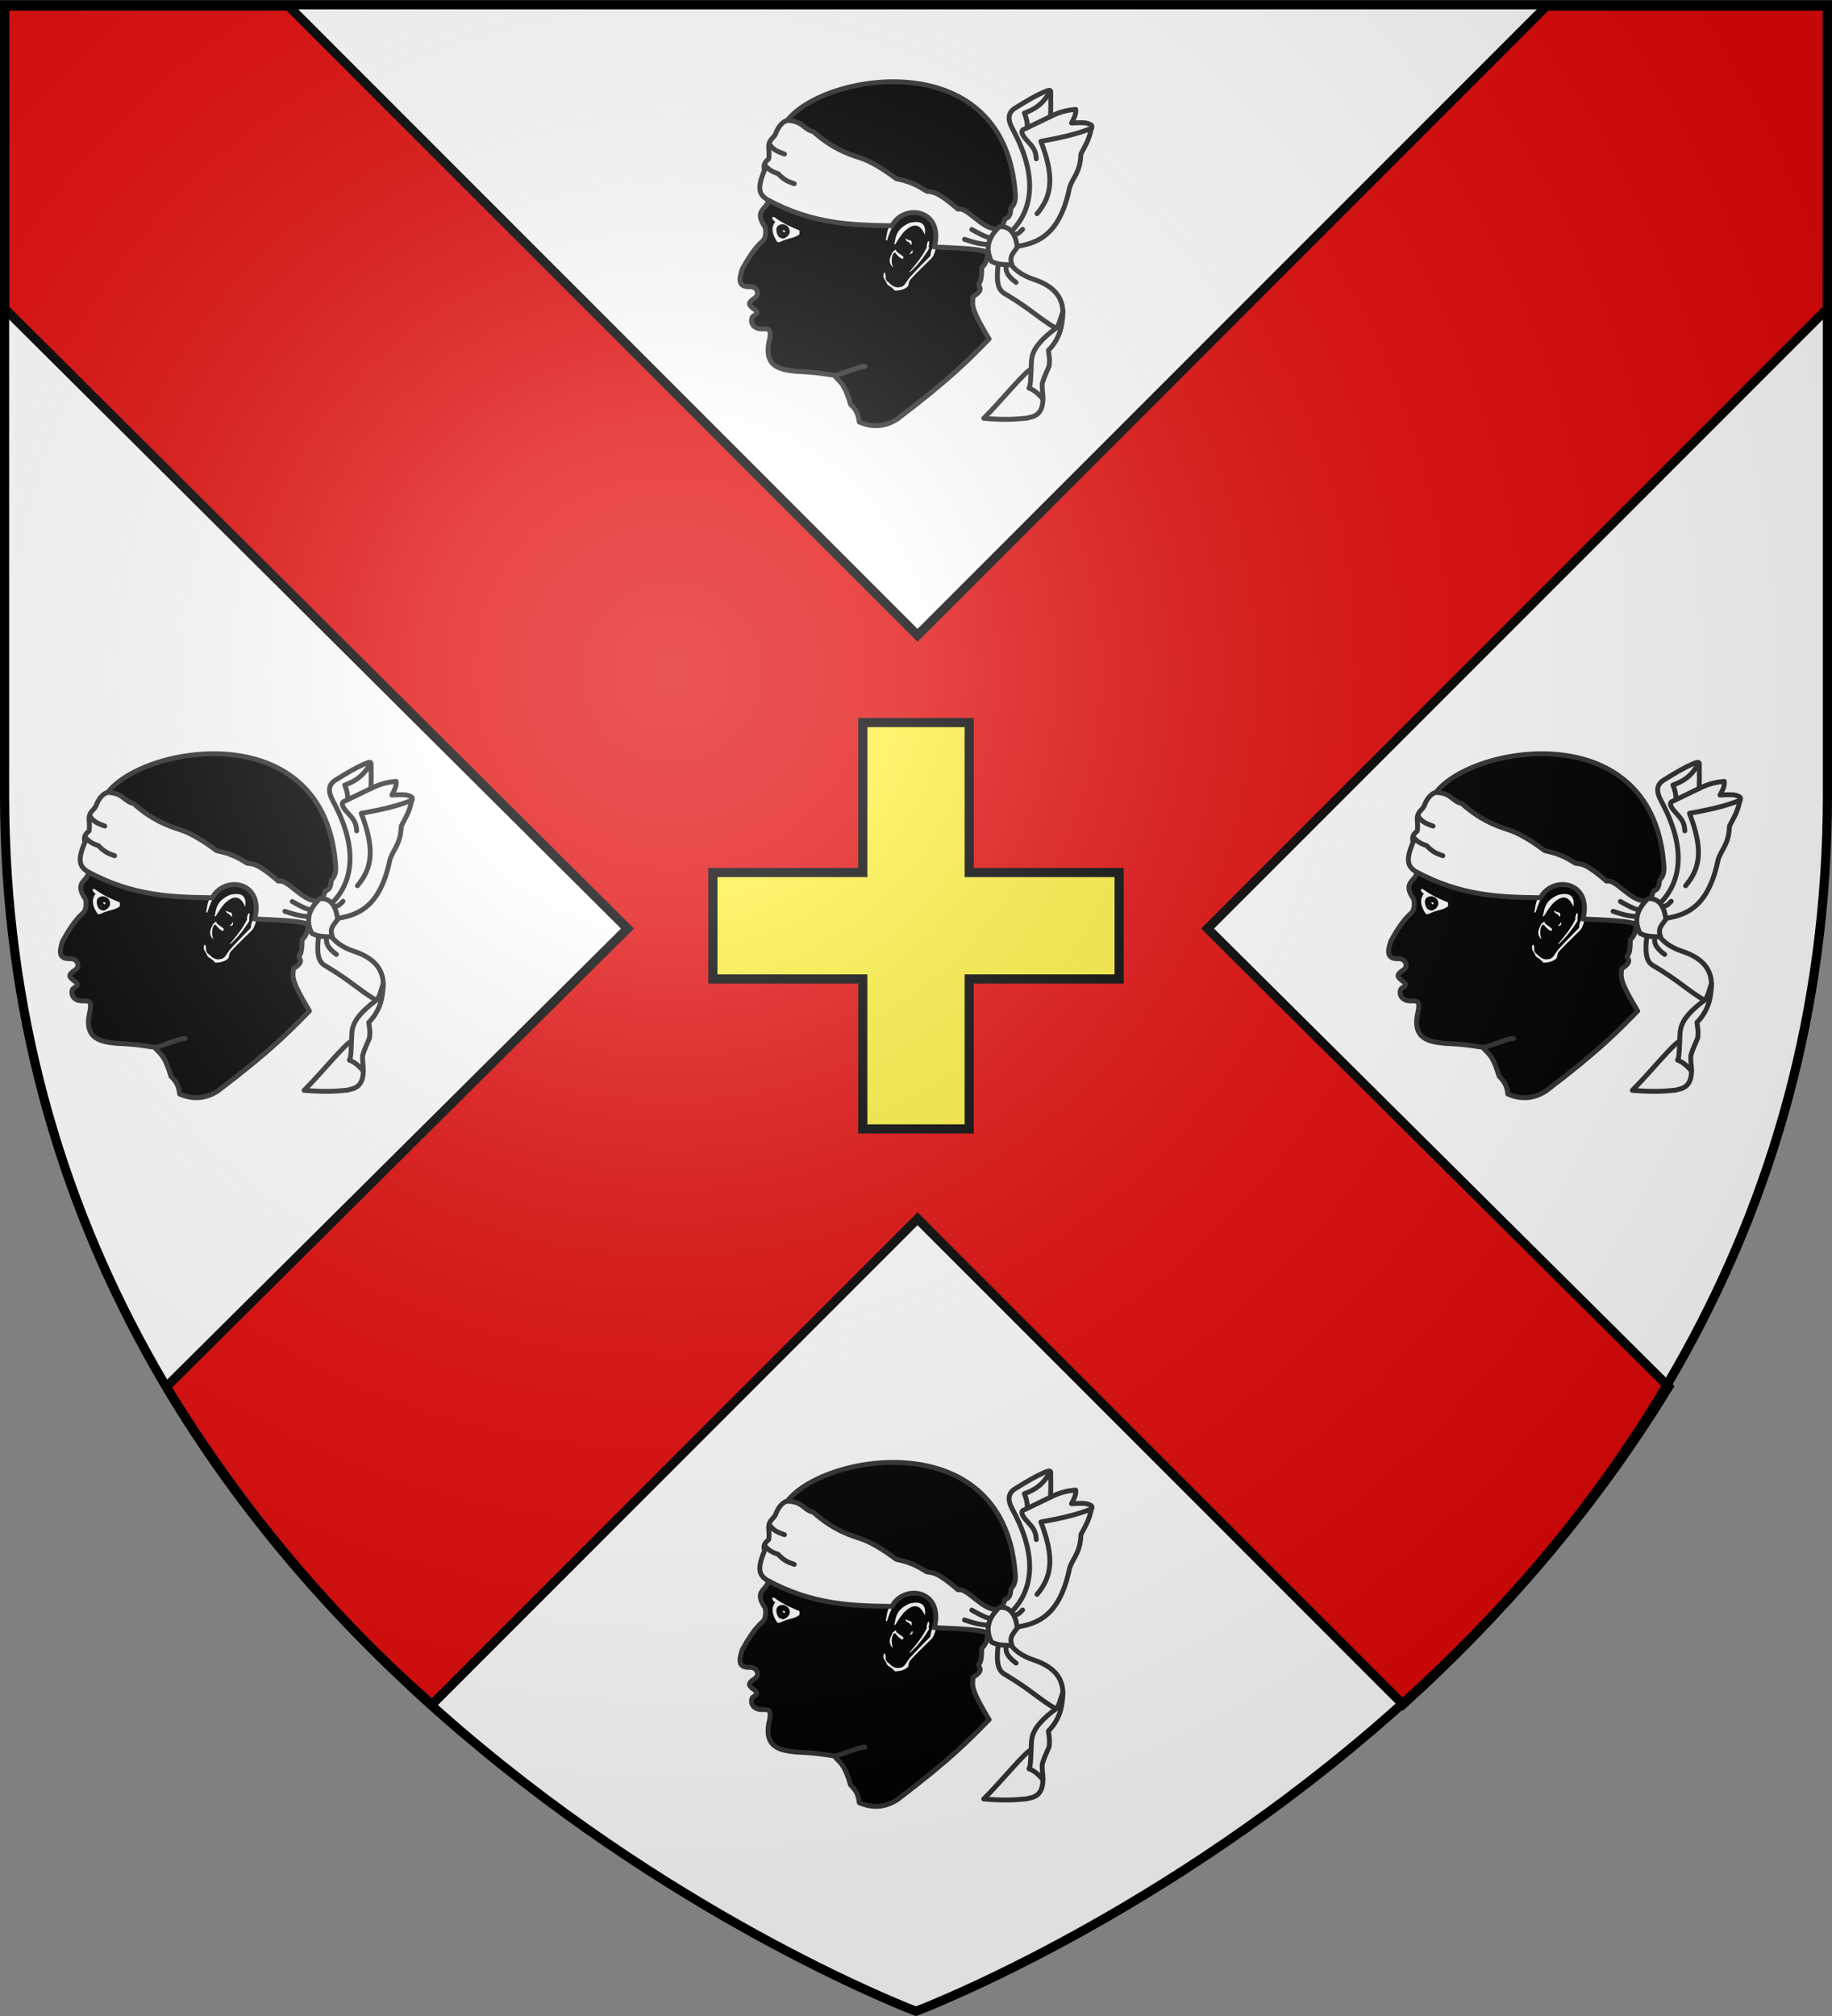
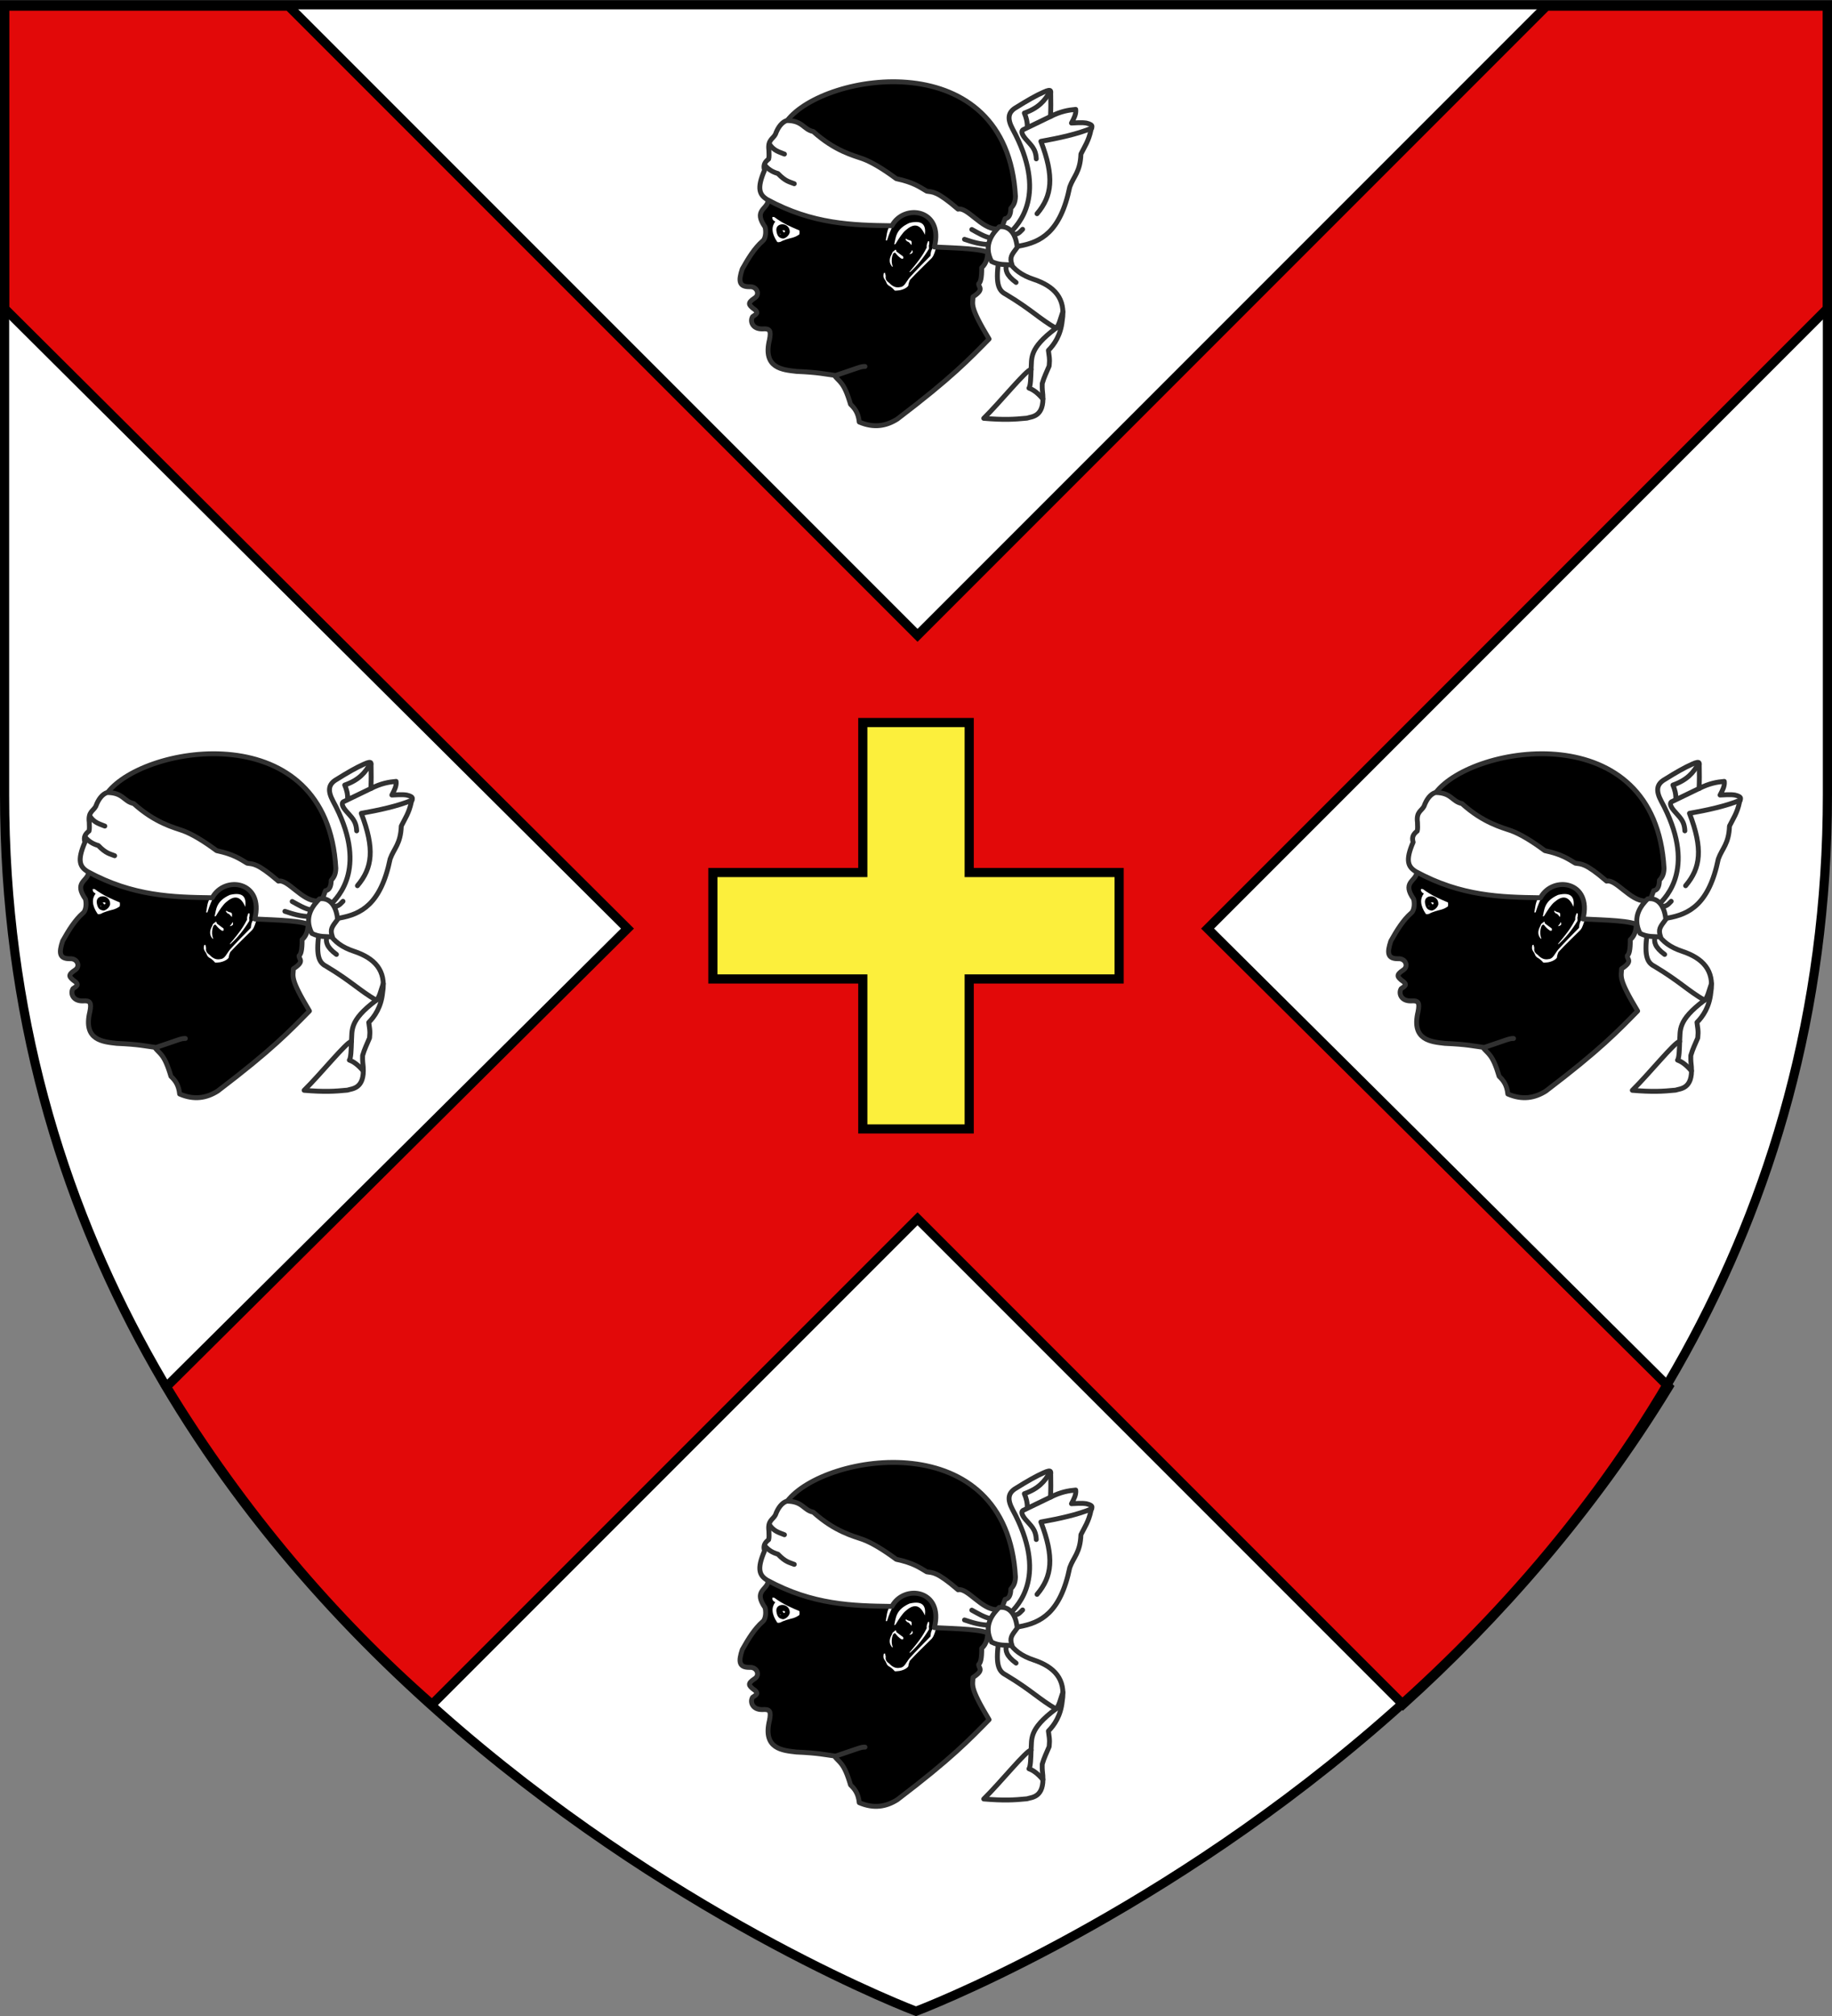
<svg xmlns="http://www.w3.org/2000/svg" xml:space="preserve" width="600" height="660">
  <rect width="100%" height="100%" fill="#808080" stroke="none" />
  <path fill="#FFF" d="M1.5 1.555h597v258.5c0 286.199-298.5 398.391-298.5 398.391S1.5 546.254 1.5 260.055z" />
  <path fill="#E20909" stroke="#000" stroke-width="3" d="M1.5 2v99l204 203-151 150c25 41 55 76 87 104l159-159 159 159c31-28 62-63 87-104l-151-150 203-203V2h-92l-206 206L94.5 2z" />
  <path fill="#FCEF3C" stroke="#000" stroke-miterlimit="10" stroke-width="3" d="M366.525 285.644h-49.1v-49.101h-34.849v49.101h-49.101v34.848h49.101v49.101h34.849v-49.101h49.1z" />
  <path stroke="#313131" stroke-linecap="round" stroke-linejoin="round" stroke-width="1.599" d="M60.706 339.982c-1.343-.009-1.346.137-9.624 2.94-3.608-.473-5.516-1.018-12.834-1.336-4.484-.52-11.089-.963-8.822-10.338.593-3.004.163-3.77-2.318-3.565-3.348.071-4.107-2.575-3.207-4.01 1.006-.797 2.556-1.15 0-2.852-1.018-.946-1.914-1.554.623-3.208 1.928-1.175.829-3.875-1.514-3.743-3.598.074-3.8-1.863-2.496-5.793 1.963-3.502 4.018-6.85 6.683-9.179.694-.48 1.298-2.342.803-4.545-3.813-5.438.433-5.758.98-8.466-1.425-4.779-1.106-8.58-.178-10.07l1.159-3.565c.618-2.284.13-5.91 2.495-7.843 2.108-1.36 2.06-3.217 2.763-4.9 12.149-15.92 72.053-25.405 74.769 24.774-.061 2.268-.84 3.13-1.515 3.921q-.044 3.12-1.871 3.386c-1.615 4.244-3.064 8.966-5.704 10.249.077 2.347-.378 4.392-1.96 5.793.018 3.543-.407 4.784-.98 5.257-.132 1.258 2.007 1.736-1.871 4.278-.074 2.612-1.207 3.084 5.258 13.813-6.434 6.536-12.188 12.654-30.033 26.201-3.628 2.3-7.675 3.04-12.476.98-.322-3.084-1.538-4.528-2.853-5.792-2.175-7.434-3.625-7.232-5.347-9.51" />
  <g fill="#FFF">
    <path d="M67.256 309.325c-.274-.05-.432.087-.467.423-.043.33-.081.66.021 1.047.045.185.157.426.38.758.377.441.493.936.735 1.403.218.276.492.542.868.713.508.28 1.199.9 1.627 1.426.225.156 1.101-.038 1.67-.067 2.044-.426 2.787-1.378 2.83-1.537-.007-.38.14-.963.49-1.804 2.37-2.58 4.739-4.768 7.107-7.152.369-.475.668-.601 1.493-3.386-.208-1.023-.376-.961-.557-1.248-.22.31.526.24-.735 1.582-.468.807-.476 1.543-.579 2.295-2.3 2.294-4.583 4.62-6.795 7.062-1.147 1.371-1.694 3.081-3.119 3.141-1.21.287-2.393-.08-3.543-1.337-.757-.526-1.39-1.13-1.18-2.271-.06-.442-.16-.713-.246-1.048M69.655 307.343c-.978-1.066-1.196-2.413-.157-4.222.19-.518.31-.806.677-.93.739-.85.749-.213.835.143l2.19 1.623c.1.441.229.903-.567.708-.908-.578-1.471-1.219-1.97-1.874-.983-.623-1.645 2.754-.866 4.379-.004.112-.02.208-.142.173M75.243 303.165c.305-.366.61-.52.914-1.292.092.113.18.245.155.824-.473.488-.769.472-1.069.468M74.107 298.108c.38.292.819.505 1.348.59.167.069.341.075.479.368.117.296.031.754.011 1.158-.479-.423-.766-1.122-1.481-1.203-.031-.132-.117-.277-.413-.468-.087-.212.005-.317.056-.445M67.513 298.665c.327-1.584.311-3.142 1.347-4.78l1.081-.322c-.69 1.617-1.245 2.645-2.005 5.113-.125.044-.242.115-.423-.011" />
    <path d="M70.286 300.013c.562-2.348.446-5.005 5.002-7.041 4.468-1.058 5.427.858 5.046 3.91-1.712-3.977-3.914-3.59-6.305-1.505-1.012.837-2.225 2.67-3.266 4.407-.154.258-.306.191-.477.229M75.254 309.014c3.926-4.581 4.73-6.193 5.682-7.977-.14-.954.215-1.368.368-2.005.21-.093.342-.048.434.067-.02.432.048.908-.133 1.258.093.77.03.759.044 1.126-1.813 2.98-3.908 5.553-6.116 7.541-.11.081-.198.057-.279-.01" />
  </g>
  <g stroke="#313131" stroke-linecap="round" stroke-linejoin="round" stroke-width="3">
    <path fill="#FFF" stroke-width="1.599" d="M28.713 285.353c-2.563-1.576-3.512-3.583-.898-9.628-.554-1.789.242-2.807 1.336-3.654.187-.638.135-1.751.09-2.852-.44-3.482 1.31-3.679 2.138-5.258.85-2.392 2.221-4.05 3.743-4.5 5.282.026 5.348 2.913 8.655 3.602 7.083 6.388 13.169 7.835 16.216 8.922 2.935 1.09 6.6 3.276 10.962 6.506 5.614 1.202 7.56 2.668 9.981 4.1 1.978.327 3.246-.155 10.249 5.88 3.074-.755 7.69 6.497 12.654 6.507l1.337 5.524-3.298 2.585c-2.33-1.738-10.9-1.85-18.447-2.228 3.142-12.382-9.938-14.358-13.902-6.95-12.976-.176-25.982-.482-40.816-8.556" />
    <path fill="none" stroke-width="1.599" d="M27.842 273.973c1.037 1.358 2.48 2.31 4.348 2.836 2.561 2.664 3.799 2.683 5.356 3.34M29.417 267.168c1.388 2.177 3.188 2.57 4.915 3.277M93.302 298.348c2.686.913 5.397 1.725 8.318 1.701M95.697 295.134c2.062 1.125 4.076 2.39 6.365 2.836" />
    <path fill="#FFF" stroke-width="1.599" d="M107.796 296.583c3.282-3.015 12.875-12.966 1.26-34.343-1.75-3.304-1.626-5.516 1.26-7.121 3.496-2.192 6.503-3.898 8.823-4.915 3.108-1.45 2.287-.005 2.394.756.053 2.247.052 4.602-.063 7.184 3.371-1.706 5.88-2.119 8.255-2.332.204 1.492-.596 2.983-1.386 4.475 1.592-.052 3.107-.256 4.852 0 2.766.644 1.685 1.41 1.512 2.331-.717 3.48-2.092 5.424-3.276 7.814-.212 5.893-2.396 7.277-3.655 10.776-3.058 14.874-9.532 18.082-16.573 19.345l-2.458.189z" />
    <path fill="none" stroke-width="1.599" d="M109.433 296.71c1.57.056 2.112-.915 2.9-1.64M117.058 289.967c4.942-5.834 5.724-12.08 1.261-23.694 6.086-1.1 11.9-2.36 16.574-4.285" />
    <path fill="none" stroke-width="1.599" d="M116.807 272.008c-.15-3.46-1.797-4.489-3.561-6.605-1.538-1.837-1.216-2.642-.787-2.91l9.137-4.412M113.845 261.736c.105-1.785-.342-3.295-.945-4.727 4.53-1.596 6.746-3.977 8.444-7.184" />
    <path fill="#FFF" stroke-width="1.599" d="M104.502 305.362c-1.214 8.295.299 9.943 2.475 11.072 8.133 4.88 10.696 7.79 16.257 11.027-8.984 6.703-7.839 9.842-8.128 13.484-1.495.032-10.162 10.78-15.503 16.007 6.56.543 9.81.369 14.179-.06 1.395-.527 5.703-.267 5.167-7.627-.086-1.122-.255-1.833-.188-3.717.647-2.239 1.394-3.61 2.268-5.735.027-1.256.34-1.376-.252-5.104 1.92-1.935 4.048-4.983 4.537-9.768 1.22-7.258-2.664-11.258-9.326-13.485-3.899-1.274-6.584-3.242-8.129-5.86z" />
    <path fill="none" stroke-width="1.599" d="M107.04 306.666c-.425 1.647-.08 3.443 3.15 5.798M123.108 327.514c1.11-.615 1.634-3.357 2.416-5.499M115.106 340.945c-.096 2.659-.14 5.405-.694 6.113 1.355.494 2.827 1.496 4.537 3.53" />
    <path fill="#FFF" stroke-width="1.599" d="M102.146 305.582c-2.83-5.51.511-9.312 2.495-11.318 2.758-.442 5.41 1.444 5.926 6.728-1.877 2.506-2.568 3.213-1.692 5.748-2.093-.194-4.2.128-6.73-1.158" />
  </g>
  <path fill="#FFF" d="M30.35 291.164c.023.89.502 1.12.976 1.355-1.242 1.667-1.325 3.786.662 6.711.403.126.753.012 1.07-.063 1.045-.623 2.616-1.024 4.128-1.418 1.014-.303 1.738-.815 2.017-1.007.113-.482.085-.893.032-1.292-2.59-1.126-5.252-2.156-8.224-4.38-.577-.07-.666-.001-.662.094" />
  <path d="M36.068 296.064c-.284 1.334-1.771 2.116-2.26 2.032-1.153-.198-1.783-.674-2.087-2.332-.304-1.654.854-2.38 2.086-2.331 1.152.046 2.372 1.022 2.26 2.631" />
  <path fill="#FFF" d="M34.522 295.735c-.02.189-.145.327-.306.323a.32.32 0 0 1-.306-.323c0-.057-.316-.157-.267-.233.048-.072.483-.09.573-.09.17 0 .306.145.306.323M33.08 296.632c0 .061-.044.111-.097.112-.054 0-.097-.05-.098-.112 0-.061.044-.112.097-.113.054 0 .098.05.098.112" />
  <path stroke="#313131" stroke-linecap="round" stroke-linejoin="round" stroke-width="1.599" d="M495.706 339.982c-1.343-.009-1.347.137-9.624 2.94-3.608-.473-5.517-1.018-12.834-1.336-4.484-.52-11.089-.963-8.823-10.338.594-3.004.165-3.77-2.316-3.565-3.349.071-4.107-2.575-3.21-4.01 1.007-.797 2.558-1.15 0-2.852-1.017-.946-1.913-1.554.625-3.208 1.927-1.175.829-3.875-1.515-3.743-3.598.074-3.8-1.863-2.496-5.793 1.963-3.502 4.018-6.85 6.683-9.179.693-.48 1.298-2.342.803-4.545-3.812-5.438.434-5.758.98-8.466-1.425-4.779-1.106-8.58-.177-10.07l1.158-3.565c.617-2.284.13-5.91 2.495-7.843 2.109-1.36 2.06-3.217 2.763-4.9 12.15-15.92 72.053-25.405 74.77 24.774-.063 2.268-.842 3.13-1.516 3.921q-.044 3.12-1.872 3.386c-1.615 4.244-3.063 8.966-5.703 10.249.076 2.347-.379 4.392-1.96 5.793.017 3.543-.408 4.784-.981 5.257-.132 1.258 2.008 1.736-1.871 4.278-.075 2.612-1.208 3.084 5.257 13.813-6.433 6.536-12.187 12.654-30.033 26.201-3.627 2.3-7.674 3.04-12.476.98-.321-3.084-1.538-4.528-2.852-5.792-2.176-7.434-3.625-7.232-5.347-9.51" />
  <g fill="#FFF">
    <path d="M502.256 309.325c-.274-.05-.432.087-.467.423-.043.33-.082.66.021 1.047.045.185.156.426.38.758.376.441.492.936.735 1.403.217.276.493.542.867.713.508.28 1.2.9 1.628 1.426.224.156 1.101-.038 1.67-.067 2.045-.426 2.787-1.378 2.83-1.537-.008-.38.14-.963.49-1.804 2.37-2.58 4.738-4.768 7.107-7.152.37-.475.668-.601 1.492-3.386-.206-1.023-.374-.961-.556-1.248-.22.31.525.24-.735 1.582-.468.807-.476 1.543-.58 2.295-2.3 2.294-4.581 4.62-6.794 7.062-1.148 1.371-1.695 3.081-3.12 3.141-1.208.287-2.392-.08-3.542-1.337-.756-.526-1.39-1.13-1.18-2.271-.059-.442-.16-.713-.246-1.048M504.655 307.343c-.978-1.066-1.196-2.413-.157-4.222.191-.518.309-.806.677-.93.739-.85.748-.213.834.143l2.191 1.623c.1.441.229.903-.567.708-.908-.578-1.471-1.219-1.97-1.874-.983-.623-1.646 2.754-.867 4.379-.003.112-.02.208-.14.173M510.243 303.165c.304-.366.61-.52.914-1.292.091.113.18.245.155.824-.472.488-.769.472-1.069.468M509.107 298.108c.381.292.819.505 1.348.59.166.069.34.075.479.368.117.296.031.754.012 1.158-.48-.423-.766-1.122-1.482-1.203-.03-.132-.116-.277-.413-.468-.088-.212.005-.317.056-.445M502.512 298.665c.328-1.584.312-3.142 1.348-4.78l1.081-.322c-.689 1.617-1.244 2.645-2.005 5.113-.126.044-.242.115-.424-.011" />
    <path d="M505.287 300.013c.561-2.348.445-5.005 5-7.041 4.468-1.058 5.428.858 5.046 3.91-1.71-3.977-3.913-3.59-6.305-1.505-1.013.837-2.224 2.67-3.266 4.407-.153.258-.305.191-.475.229M510.254 309.014c3.926-4.581 4.73-6.193 5.681-7.977-.138-.954.216-1.368.369-2.005.21-.093.343-.048.434.067-.02.432.048.908-.134 1.258.094.77.03.759.044 1.126-1.813 2.98-3.907 5.553-6.115 7.541-.11.081-.198.057-.28-.01" />
  </g>
  <g stroke="#313131" stroke-linecap="round" stroke-linejoin="round" stroke-width="3">
    <path fill="#FFF" stroke-width="1.599" d="M463.713 285.353c-2.562-1.576-3.512-3.583-.898-9.628-.553-1.789.242-2.807 1.337-3.654.186-.638.134-1.751.089-2.852-.44-3.482 1.31-3.679 2.138-5.258.85-2.392 2.22-4.05 3.744-4.5 5.282.026 5.347 2.913 8.655 3.602 7.082 6.388 13.168 7.835 16.216 8.922 2.934 1.09 6.6 3.276 10.961 6.506 5.615 1.202 7.56 2.668 9.98 4.1 1.98.327 3.247-.155 10.25 5.88 3.074-.755 7.69 6.497 12.654 6.507l1.337 5.524-3.297 2.585c-2.33-1.738-10.9-1.85-18.447-2.228 3.142-12.382-9.938-14.358-13.902-6.95-12.977-.176-25.983-.482-40.817-8.556" />
-     <path fill="none" stroke-width="1.599" d="M462.842 273.973c1.037 1.358 2.479 2.31 4.348 2.836 2.56 2.664 3.798 2.683 5.356 3.34M464.417 267.168c1.388 2.177 3.187 2.57 4.915 3.277M528.302 298.348c2.686.913 5.397 1.725 8.317 1.701M530.696 295.134c2.062 1.125 4.077 2.39 6.366 2.836" />
    <path fill="#FFF" stroke-width="1.599" d="M542.795 296.583c3.283-3.015 12.876-12.966 1.262-34.343-1.75-3.304-1.627-5.516 1.26-7.121 3.494-2.192 6.502-3.898 8.822-4.915 3.107-1.45 2.287-.005 2.394.756.053 2.247.051 4.602-.063 7.184 3.371-1.706 5.88-2.119 8.255-2.332.204 1.492-.595 2.983-1.385 4.475 1.59-.052 3.106-.256 4.851 0 2.767.644 1.685 1.41 1.513 2.331-.717 3.48-2.092 5.424-3.278 7.814-.21 5.893-2.395 7.277-3.654 10.776-3.058 14.874-9.531 18.082-16.573 19.345l-2.458.189z" />
    <path fill="none" stroke-width="1.599" d="M544.433 296.71c1.57.056 2.112-.915 2.9-1.64M552.059 289.967c4.941-5.834 5.724-12.08 1.26-23.694 6.086-1.1 11.9-2.36 16.574-4.285" />
    <path fill="none" stroke-width="1.599" d="M551.807 272.008c-.15-3.46-1.797-4.489-3.56-6.605-1.54-1.837-1.217-2.642-.788-2.91l9.137-4.412M548.846 261.736c.103-1.785-.343-3.295-.946-4.727 4.53-1.596 6.746-3.977 8.444-7.184" />
    <path fill="#FFF" stroke-width="1.599" d="M539.502 305.362c-1.213 8.295.299 9.943 2.475 11.072 8.133 4.88 10.696 7.79 16.257 11.027-8.984 6.703-7.84 9.842-8.129 13.484-1.495.032-10.162 10.78-15.502 16.007 6.56.543 9.809.369 14.178-.06 1.396-.527 5.704-.267 5.168-7.627-.086-1.122-.256-1.833-.19-3.717.648-2.239 1.395-3.61 2.27-5.735.027-1.256.338-1.376-.252-5.104 1.919-1.935 4.047-4.983 4.537-9.768 1.219-7.258-2.664-11.258-9.326-13.485-3.9-1.274-6.584-3.242-8.13-5.86z" />
    <path fill="none" stroke-width="1.599" d="M542.039 306.666c-.424 1.647-.078 3.443 3.151 5.798M558.108 327.514c1.11-.615 1.634-3.357 2.415-5.499M550.105 340.945c-.096 2.659-.14 5.405-.693 6.113 1.354.494 2.827 1.496 4.537 3.53" />
    <path fill="#FFF" stroke-width="1.599" d="M537.146 305.582c-2.83-5.51.511-9.312 2.494-11.318 2.758-.442 5.41 1.444 5.927 6.728-1.877 2.506-2.569 3.213-1.692 5.748-2.094-.194-4.201.128-6.729-1.158" />
  </g>
  <path fill="#FFF" d="M465.35 291.164c.023.89.502 1.12.977 1.355-1.243 1.667-1.326 3.786.662 6.711.402.126.751.012 1.07-.063 1.045-.623 2.615-1.024 4.128-1.418 1.015-.303 1.738-.815 2.017-1.007.113-.482.085-.893.032-1.292-2.588-1.126-5.252-2.156-8.223-4.38-.58-.07-.667-.001-.663.094" />
  <path d="M471.068 296.064c-.284 1.334-1.771 2.116-2.261 2.032-1.152-.198-1.783-.674-2.086-2.332-.305-1.654.853-2.38 2.086-2.331 1.152.046 2.372 1.022 2.261 2.631" />
  <path fill="#FFF" d="M469.522 295.735c-.02.189-.145.327-.306.323a.32.32 0 0 1-.306-.323c0-.057-.316-.157-.267-.233.047-.072.483-.09.573-.09.169 0 .306.145.306.323M468.08 296.632c0 .061-.044.111-.098.112-.053 0-.097-.05-.097-.112 0-.061.043-.112.097-.113.054 0 .098.05.098.112" />
  <path stroke="#313131" stroke-linecap="round" stroke-linejoin="round" stroke-width="1.599" d="M283.29 119.981c-1.344-.008-1.348.138-9.625 2.94-3.607-.472-5.517-1.017-12.834-1.335-4.484-.52-11.089-.963-8.822-10.338.594-3.004.164-3.77-2.317-3.565-3.349.07-4.107-2.575-3.209-4.01 1.006-.797 2.558-1.15 0-2.853-1.018-.946-1.914-1.553.624-3.208 1.928-1.175.829-3.874-1.515-3.743-3.597.074-3.8-1.863-2.496-5.793 1.963-3.502 4.018-6.85 6.684-9.178.693-.48 1.297-2.342.803-4.545-3.813-5.439.433-5.759.98-8.466-1.426-4.78-1.106-8.58-.178-10.07l1.158-3.566c.618-2.283.131-5.91 2.495-7.842 2.11-1.36 2.06-3.218 2.763-4.901 12.15-15.92 72.053-25.405 74.77 24.774-.063 2.268-.841 3.13-1.516 3.921q-.044 3.12-1.872 3.387c-1.615 4.244-3.063 8.965-5.703 10.248.077 2.348-.379 4.392-1.96 5.793.017 3.544-.408 4.784-.98 5.258-.133 1.257 2.007 1.735-1.872 4.277-.074 2.612-1.207 3.084 5.258 13.813-6.434 6.537-12.188 12.654-30.034 26.202-3.627 2.3-7.674 3.04-12.475.98-.322-3.085-1.538-4.53-2.853-5.793-2.175-7.434-3.624-7.232-5.346-9.51" />
  <g fill="#FFF">
    <path d="M289.839 89.325c-.274-.05-.432.088-.467.424-.043.329-.082.66.021 1.047.045.184.156.425.38.757.376.442.492.936.734 1.404.218.275.493.542.868.713.508.28 1.2.9 1.627 1.425.225.157 1.102-.037 1.671-.066 2.044-.427 2.786-1.378 2.83-1.538-.007-.38.14-.963.49-1.804 2.369-2.58 4.738-4.767 7.107-7.152.369-.475.668-.6 1.492-3.386-.207-1.023-.375-.96-.556-1.248-.221.31.525.24-.736 1.582-.467.808-.475 1.543-.579 2.295-2.3 2.294-4.581 4.62-6.795 7.062-1.147 1.372-1.694 3.082-3.119 3.142-1.21.287-2.393-.08-3.543-1.337-.756-.527-1.39-1.13-1.18-2.272-.058-.443-.16-.713-.245-1.048M292.238 87.343c-.978-1.066-1.196-2.413-.157-4.222.192-.518.309-.806.678-.93.738-.85.748-.213.834.143l2.19 1.623c.101.441.229.903-.567.708-.907-.578-1.47-1.219-1.969-1.874-.984-.623-1.646 2.754-.867 4.379-.004.113-.02.208-.142.173M297.826 83.165c.305-.366.61-.52.915-1.292.091.113.18.245.155.824-.473.488-.77.472-1.07.468M296.69 78.107c.38.293.819.506 1.348.591.166.068.34.075.479.368.117.296.031.754.011 1.158-.478-.423-.765-1.122-1.481-1.203-.03-.132-.116-.277-.413-.468-.088-.212.004-.316.056-.446M290.096 78.665c.328-1.584.311-3.142 1.347-4.779l1.082-.323c-.69 1.618-1.245 2.645-2.006 5.113-.125.044-.241.115-.423-.011" />
    <path d="M292.87 80.012c.562-2.347.445-5.004 5.001-7.04 4.468-1.058 5.427.858 5.046 3.91-1.711-3.977-3.914-3.59-6.305-1.505-1.013.837-2.225 2.67-3.267 4.407-.153.258-.305.191-.475.228M297.837 89.013c3.925-4.58 4.73-6.193 5.682-7.976-.139-.954.216-1.368.368-2.005.21-.093.343-.048.435.067-.02.432.047.908-.134 1.258.094.77.03.758.043 1.126-1.812 2.98-3.907 5.552-6.115 7.541-.109.082-.198.057-.28-.01" />
  </g>
  <g stroke="#313131" stroke-linecap="round" stroke-linejoin="round" stroke-width="3">
    <path fill="#FFF" stroke-width="1.599" d="M251.296 65.353c-2.562-1.576-3.512-3.583-.898-9.628-.553-1.79.242-2.807 1.337-3.655.186-.637.133-1.75.089-2.851-.44-3.482 1.31-3.679 2.138-5.258.85-2.392 2.22-4.05 3.743-4.5 5.283.026 5.348 2.913 8.655 3.602 7.083 6.388 13.168 7.835 16.216 8.922 2.935 1.09 6.601 3.276 10.962 6.506 5.615 1.202 7.56 2.667 9.98 4.1 1.98.327 3.247-.155 10.25 5.881 3.074-.756 7.69 6.497 12.654 6.506l1.337 5.525-3.297 2.585c-2.33-1.739-10.9-1.85-18.447-2.228 3.142-12.383-9.939-14.358-13.902-6.951-12.977-.176-25.983-.482-40.817-8.556" />
    <path fill="none" stroke-width="1.599" d="M250.425 53.973c1.037 1.358 2.478 2.31 4.347 2.836 2.561 2.665 3.8 2.684 5.357 3.34M252 47.168c1.388 2.177 3.188 2.57 4.915 3.276M315.885 78.348c2.686.913 5.397 1.725 8.317 1.701M318.28 75.134c2.06 1.125 4.076 2.39 6.364 2.835" />
    <path fill="#FFF" stroke-width="1.599" d="M330.378 76.583c3.283-3.015 12.876-12.966 1.262-34.343-1.751-3.305-1.627-5.516 1.26-7.121 3.494-2.193 6.502-3.898 8.822-4.915 3.107-1.45 2.287-.005 2.394.756.053 2.247.05 4.602-.063 7.184 3.37-1.706 5.88-2.119 8.254-2.332.205 1.492-.595 2.983-1.385 4.474 1.59-.05 3.106-.255 4.851 0 2.767.645 1.685 1.411 1.513 2.332-.717 3.48-2.092 5.424-3.277 7.814-.211 5.893-2.396 7.276-3.654 10.775-3.06 14.875-9.532 18.082-16.574 19.345l-2.457.19z" />
    <path fill="none" stroke-width="1.599" d="M332.017 76.71c1.57.056 2.11-.914 2.899-1.639M339.642 69.967c4.94-5.834 5.723-12.079 1.26-23.694 6.086-1.1 11.9-2.36 16.574-4.285" />
    <path fill="none" stroke-width="1.599" d="M339.39 52.008c-.15-3.461-1.797-4.489-3.56-6.605-1.54-1.837-1.216-2.642-.788-2.91l9.137-4.412M336.429 41.736c.103-1.785-.343-3.295-.945-4.727 4.529-1.597 6.745-3.978 8.443-7.184" />
    <path fill="#FFF" stroke-width="1.599" d="M327.085 85.361c-1.213 8.296.299 9.943 2.475 11.073 8.133 4.88 10.696 7.79 16.257 11.027-8.984 6.703-7.84 9.842-8.128 13.484-1.495.032-10.163 10.78-15.502 16.007 6.56.543 9.808.369 14.177-.06 1.397-.527 5.704-.267 5.168-7.627-.086-1.122-.256-1.833-.19-3.718.648-2.238 1.396-3.61 2.27-5.734.028-1.256.338-1.376-.252-5.104 1.919-1.935 4.047-4.984 4.537-9.768 1.219-7.258-2.664-11.258-9.326-13.485-3.9-1.274-6.584-3.242-8.129-5.86z" />
    <path fill="none" stroke-width="1.599" d="M329.622 86.666c-.424 1.647-.078 3.443 3.152 5.798M345.691 107.513c1.11-.614 1.634-3.356 2.415-5.498M337.689 120.945c-.096 2.659-.14 5.405-.694 6.114 1.355.493 2.827 1.496 4.537 3.53" />
    <path fill="#FFF" stroke-width="1.599" d="M324.73 85.583c-2.831-5.511.51-9.312 2.494-11.318 2.758-.443 5.41 1.444 5.927 6.728-1.878 2.506-2.57 3.212-1.693 5.748-2.094-.195-4.201.127-6.728-1.158" />
  </g>
  <path fill="#FFF" d="M252.933 71.164c.023.89.502 1.12.976 1.355-1.242 1.667-1.325 3.786.662 6.711.403.126.752.012 1.071-.063 1.045-.623 2.615-1.024 4.128-1.418 1.015-.303 1.738-.815 2.016-1.007.113-.482.085-.893.032-1.292-2.588-1.126-5.252-2.156-8.223-4.38-.578-.07-.666-.002-.662.094" />
  <path d="M258.651 76.064c-.284 1.334-1.772 2.116-2.262 2.032-1.152-.199-1.782-.674-2.086-2.332-.304-1.654.854-2.38 2.086-2.331 1.153.046 2.373 1.022 2.262 2.631" />
  <path fill="#FFF" d="M257.105 75.734c-.02.19-.145.328-.306.324a.32.32 0 0 1-.306-.324c0-.057-.316-.156-.267-.232.048-.072.483-.09.573-.09.169 0 .306.144.306.322M255.663 76.632c0 .061-.044.111-.098.112-.054 0-.097-.05-.097-.112s.043-.112.097-.113c.054 0 .098.05.098.112" />
  <path stroke="#313131" stroke-linecap="round" stroke-linejoin="round" stroke-width="1.599" d="M283.29 571.982c-1.344-.009-1.348.137-9.625 2.94-3.607-.473-5.517-1.018-12.834-1.336-4.484-.52-11.089-.963-8.822-10.338.594-3.003.164-3.77-2.317-3.565-3.349.07-4.107-2.575-3.209-4.01 1.006-.797 2.558-1.15 0-2.852-1.018-.946-1.914-1.554.624-3.208 1.928-1.175.829-3.875-1.515-3.743-3.597.074-3.8-1.863-2.496-5.793 1.963-3.502 4.018-6.849 6.684-9.179.693-.48 1.297-2.341.803-4.545-3.813-5.438.433-5.758.98-8.465-1.426-4.779-1.106-8.581-.178-10.071l1.158-3.566c.618-2.283.131-5.908 2.495-7.842 2.11-1.36 2.06-3.217 2.763-4.9 12.15-15.92 72.053-25.405 74.77 24.774-.063 2.267-.841 3.13-1.516 3.922q-.044 3.117-1.872 3.386c-1.615 4.243-3.063 8.965-5.703 10.248.077 2.348-.379 4.393-1.96 5.793.017 3.543-.408 4.785-.98 5.258-.133 1.257 2.007 1.734-1.872 4.277-.074 2.612-1.207 3.085 5.258 13.813-6.434 6.536-12.188 12.654-30.034 26.201-3.627 2.301-7.674 3.04-12.475.98-.322-3.084-1.538-4.529-2.853-5.792-2.175-7.434-3.624-7.232-5.346-9.51" />
  <g fill="#FFF">
    <path d="M289.839 541.325c-.274-.05-.432.087-.467.423-.043.33-.082.66.021 1.047.045.185.156.426.38.757.376.442.492.936.734 1.405.218.275.493.54.868.712.508.28 1.2.901 1.627 1.426.225.156 1.102-.038 1.671-.067 2.044-.427 2.786-1.378 2.83-1.538-.007-.38.14-.963.49-1.803 2.369-2.58 4.738-4.768 7.107-7.153.369-.474.668-.601 1.492-3.386-.207-1.023-.375-.96-.556-1.248-.221.31.525.24-.736 1.582-.467.808-.475 1.543-.579 2.295-2.3 2.295-4.581 4.62-6.795 7.062-1.147 1.371-1.694 3.082-3.119 3.142-1.21.286-2.393-.08-3.543-1.337-.756-.526-1.39-1.131-1.18-2.271-.058-.442-.16-.713-.245-1.048M292.238 539.344c-.978-1.067-1.196-2.414-.157-4.223.192-.517.309-.806.678-.93.738-.85.748-.212.834.143l2.19 1.623c.101.441.229.902-.567.708-.907-.58-1.47-1.219-1.969-1.874-.984-.623-1.646 2.753-.867 4.378-.004.114-.02.209-.142.175M297.826 535.165c.305-.366.61-.52.915-1.292.091.113.18.244.155.824-.473.488-.77.473-1.07.468M296.69 530.107c.38.293.819.506 1.348.59.166.07.34.076.479.368.117.296.031.755.011 1.16-.478-.425-.765-1.124-1.481-1.204-.03-.133-.116-.277-.413-.469-.088-.211.004-.316.056-.445M290.096 530.664c.328-1.584.311-3.14 1.347-4.778l1.082-.323c-.69 1.617-1.245 2.645-2.006 5.113-.125.044-.241.115-.423-.012" />
    <path d="M292.87 532.013c.562-2.347.445-5.005 5.001-7.04 4.468-1.059 5.427.857 5.046 3.91-1.711-3.978-3.914-3.59-6.305-1.506-1.013.837-2.225 2.67-3.267 4.407-.153.258-.305.19-.475.229M297.837 541.014c3.925-4.58 4.73-6.194 5.682-7.977-.139-.953.216-1.369.368-2.004.21-.093.343-.048.435.067-.02.432.047.907-.134 1.257.094.77.03.76.043 1.126-1.812 2.982-3.907 5.553-6.115 7.541-.109.081-.198.056-.28-.01" />
  </g>
  <g stroke="#313131" stroke-linecap="round" stroke-linejoin="round" stroke-width="3">
    <path fill="#FFF" stroke-width="1.599" d="M251.296 517.352c-2.562-1.575-3.512-3.583-.898-9.628-.553-1.789.242-2.806 1.337-3.654.186-.638.133-1.75.089-2.852-.44-3.481 1.31-3.678 2.138-5.258.85-2.392 2.22-4.048 3.743-4.5 5.283.026 5.348 2.913 8.655 3.602 7.083 6.388 13.168 7.835 16.216 8.922 2.935 1.089 6.601 3.276 10.962 6.505 5.615 1.203 7.56 2.668 9.98 4.1 1.98.328 3.247-.154 10.25 5.882 3.074-.756 7.69 6.496 12.654 6.505l1.337 5.525-3.297 2.585c-2.33-1.739-10.9-1.85-18.447-2.227 3.142-12.383-9.939-14.359-13.902-6.951-12.977-.176-25.983-.481-40.817-8.556" />
    <path fill="none" stroke-width="1.599" d="M250.425 505.972c1.037 1.359 2.478 2.311 4.347 2.836 2.561 2.665 3.8 2.684 5.357 3.34M252 499.168c1.388 2.177 3.188 2.57 4.915 3.277M315.885 530.348c2.686.913 5.397 1.724 8.317 1.7M318.28 527.135c2.06 1.124 4.076 2.39 6.364 2.835" />
    <path fill="#FFF" stroke-width="1.599" d="M330.378 528.584c3.283-3.016 12.876-12.967 1.262-34.344-1.751-3.304-1.627-5.515 1.26-7.121 3.494-2.192 6.502-3.898 8.822-4.915 3.107-1.45 2.287-.005 2.394.757.053 2.246.05 4.601-.063 7.183 3.37-1.707 5.88-2.119 8.254-2.332.205 1.492-.595 2.983-1.385 4.475 1.59-.052 3.106-.256 4.851 0 2.767.644 1.685 1.41 1.513 2.331-.717 3.48-2.092 5.425-3.277 7.814-.211 5.894-2.396 7.277-3.654 10.776-3.06 14.874-9.532 18.082-16.574 19.345l-2.457.189z" />
    <path fill="none" stroke-width="1.599" d="M332.017 528.709c1.57.056 2.11-.914 2.899-1.638M339.642 521.967c4.94-5.835 5.723-12.08 1.26-23.694 6.086-1.1 11.9-2.36 16.574-4.285" />
    <path fill="none" stroke-width="1.599" d="M339.39 504.008c-.15-3.461-1.797-4.489-3.56-6.605-1.54-1.837-1.216-2.642-.788-2.91l9.137-4.412M336.429 493.736c.103-1.785-.343-3.295-.945-4.726 4.529-1.597 6.745-3.978 8.443-7.184" />
    <path fill="#FFF" stroke-width="1.599" d="M327.085 537.361c-1.213 8.296.299 9.944 2.475 11.072 8.133 4.881 10.696 7.792 16.257 11.028-8.984 6.703-7.84 9.842-8.128 13.484-1.495.032-10.163 10.78-15.502 16.007 6.56.543 9.808.368 14.177-.061 1.397-.527 5.704-.267 5.168-7.626-.086-1.123-.256-1.833-.19-3.718.648-2.238 1.396-3.61 2.27-5.734.028-1.256.338-1.376-.252-5.105 1.919-1.934 4.047-4.983 4.537-9.767 1.219-7.258-2.664-11.26-9.326-13.486-3.9-1.273-6.584-3.242-8.129-5.86z" />
    <path fill="none" stroke-width="1.599" d="M329.622 538.666c-.424 1.646-.078 3.444 3.152 5.798M345.691 559.514c1.11-.615 1.634-3.356 2.415-5.499M337.689 572.945c-.096 2.658-.14 5.404-.694 6.114 1.355.493 2.827 1.495 4.537 3.529" />
    <path fill="#FFF" stroke-width="1.599" d="M324.73 537.582c-2.831-5.51.51-9.312 2.494-11.318 2.758-.442 5.41 1.444 5.927 6.728-1.878 2.506-2.57 3.213-1.693 5.748-2.094-.194-4.201.127-6.728-1.158" />
  </g>
  <path fill="#FFF" d="M252.933 523.164c.023.89.502 1.12.976 1.355-1.242 1.666-1.325 3.786.662 6.711.403.125.752.012 1.071-.063 1.045-.623 2.615-1.025 4.128-1.418 1.015-.303 1.738-.816 2.016-1.008.113-.481.085-.893.032-1.292-2.588-1.126-5.252-2.156-8.223-4.378-.578-.071-.666-.003-.662.093" />
  <path d="M258.651 528.064c-.284 1.334-1.772 2.116-2.262 2.031-1.152-.198-1.782-.674-2.086-2.332-.304-1.654.854-2.38 2.086-2.33 1.153.045 2.373 1.022 2.262 2.631" />
  <path fill="#FFF" d="M257.105 527.734c-.02.19-.145.327-.306.324a.32.32 0 0 1-.306-.324c0-.056-.316-.156-.267-.232.048-.072.483-.09.573-.09.169 0 .306.145.306.322M255.663 528.632c0 .061-.044.111-.098.112-.054 0-.097-.05-.097-.111v-.001c0-.061.043-.113.097-.113s.098.05.098.112" />
  <radialGradient id="a" cx="-387.019" cy="339.066" r="405.001" gradientTransform="matrix(1 0 0 -1 607.02 559.119)" gradientUnits="userSpaceOnUse">
    <stop offset="0" style="stop-color:#fff;stop-opacity:.31" />
    <stop offset=".19" style="stop-color:#fff;stop-opacity:.25" />
    <stop offset=".6" style="stop-color:#6b6b6b;stop-opacity:.125" />
    <stop offset="1" style="stop-color:#000;stop-opacity:.125" />
  </radialGradient>
-   <path fill="url(#a)" d="M1.5 1.555h597v258.5c0 286.199-298.5 398.391-298.5 398.391S1.5 546.254 1.5 260.055z" />
  <path fill="none" stroke="#000" stroke-width="3" d="M1.5 1.555h597v258.5c0 286.199-298.5 398.391-298.5 398.391S1.5 546.254 1.5 260.055z" />
</svg>